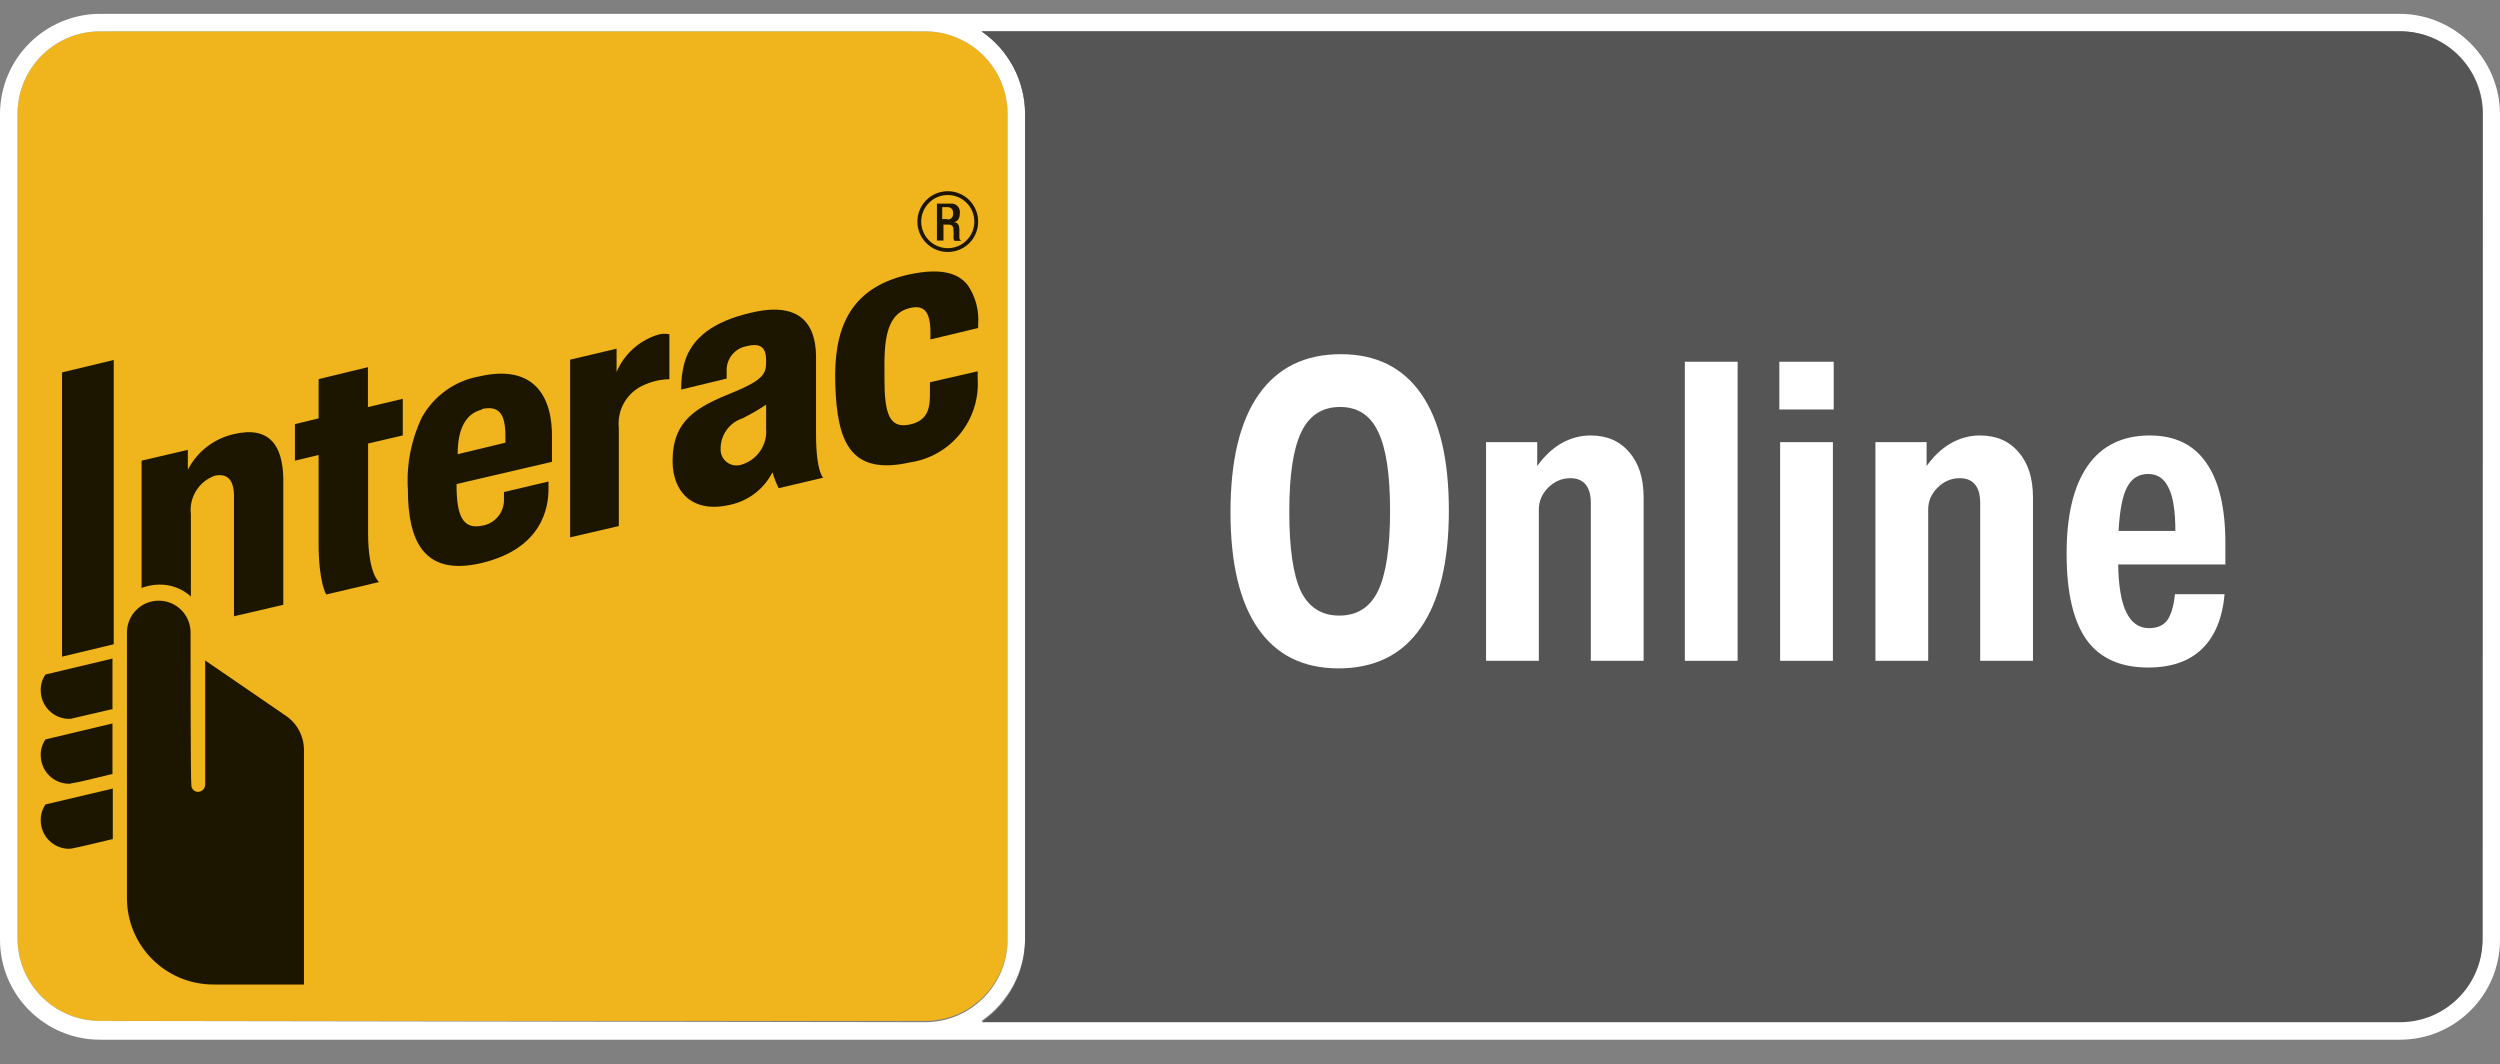
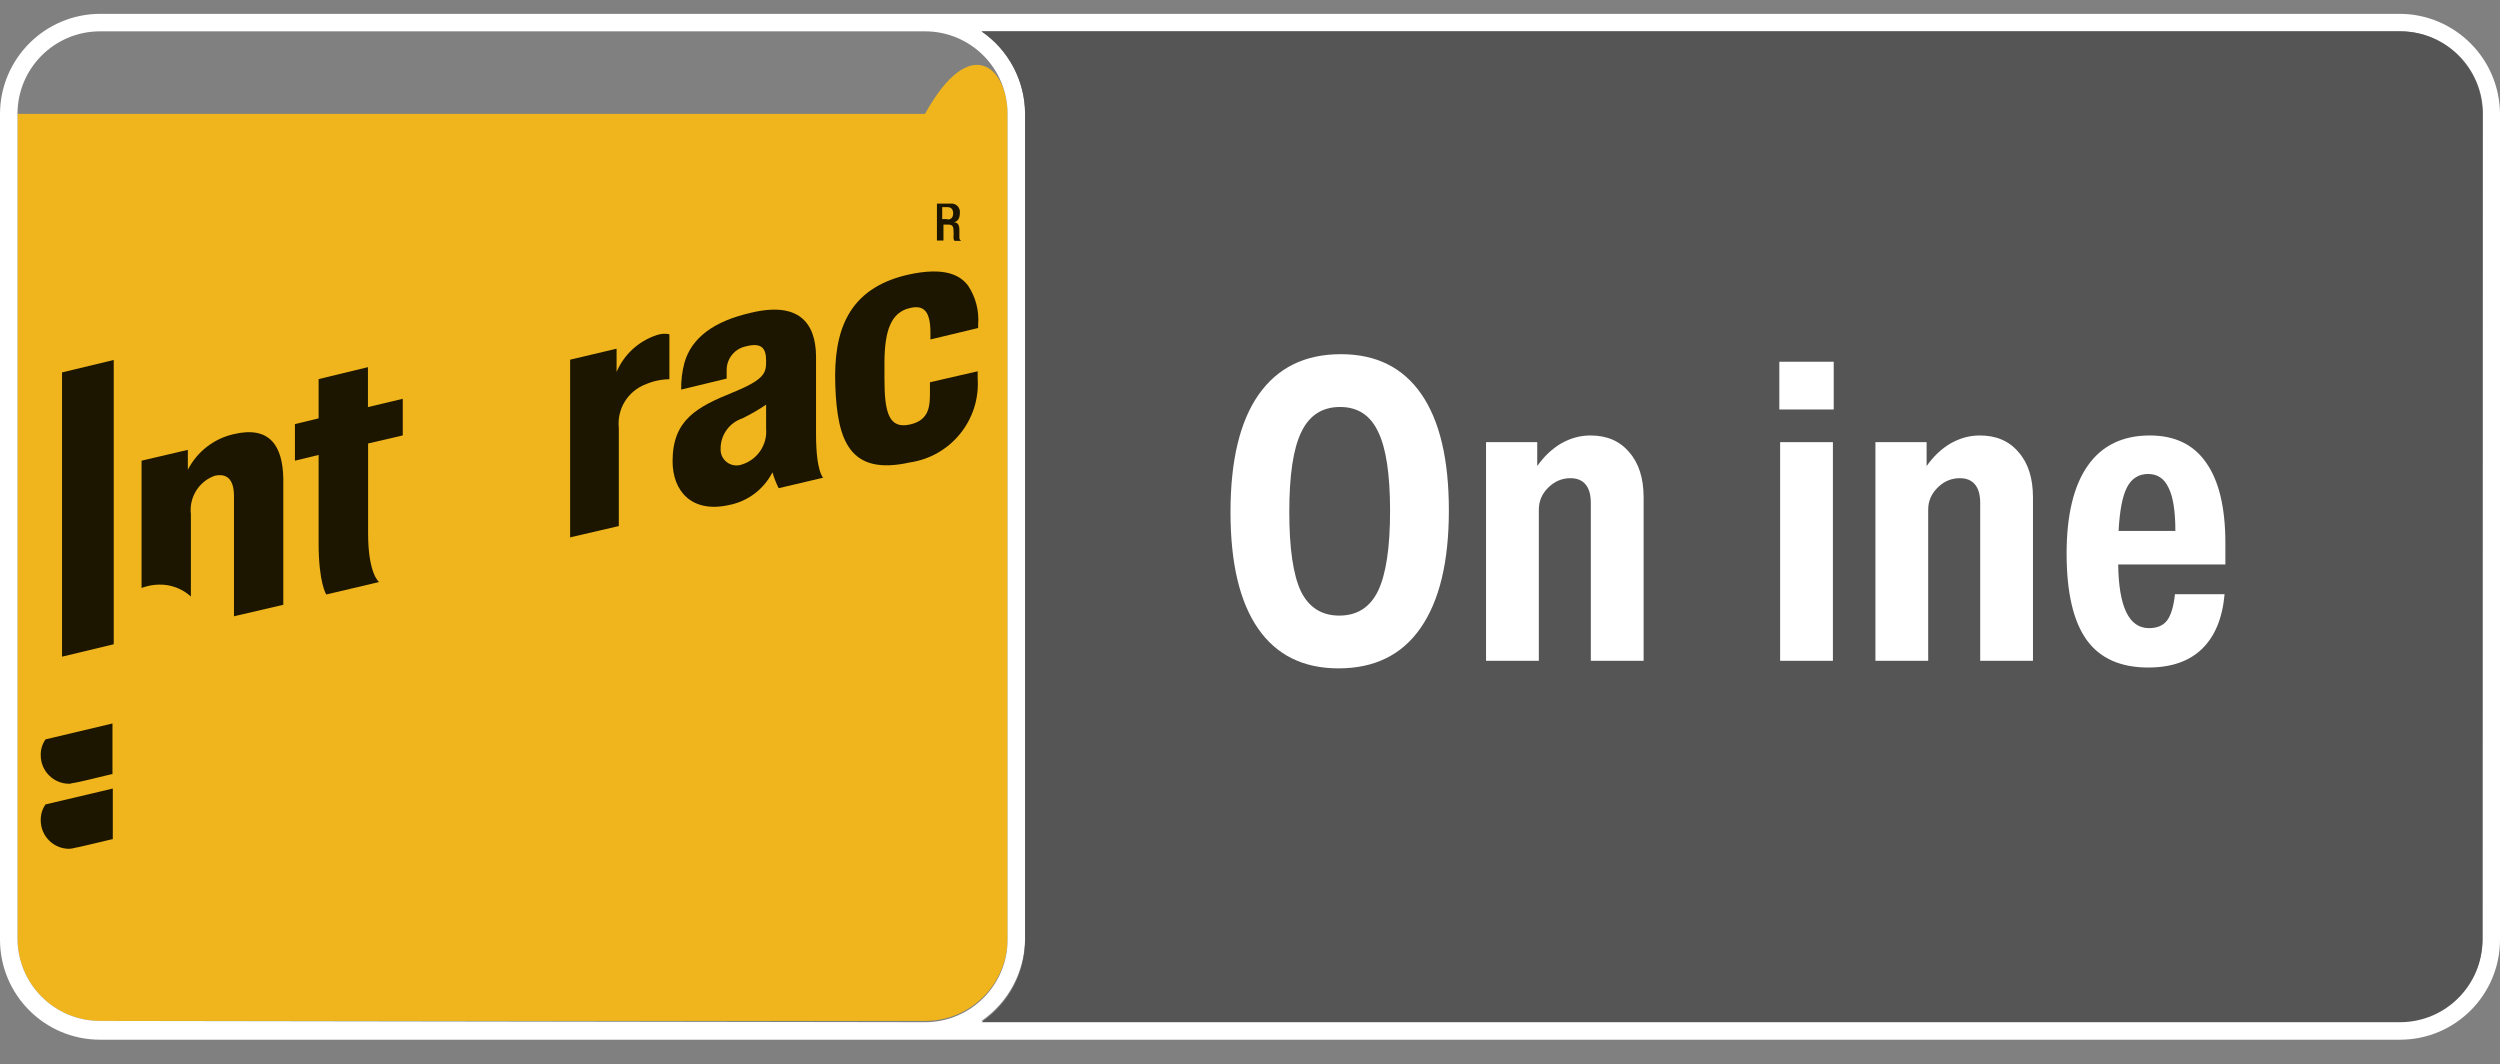
<svg xmlns="http://www.w3.org/2000/svg" width="101" height="43" viewBox="0 0 101 43" fill="none">
  <rect x="0" y="0" width="101" height="43" fill="#808080" stroke="none" />
-   <path d="M40.706 37.91C40.706 39.752 39.213 41.246 37.371 41.246H4.043C2.201 41.246 0.707 39.752 0.707 37.91V4.601C0.707 2.759 2.201 1.266 4.043 1.266H37.371C39.213 1.266 40.706 2.759 40.706 4.601V37.91Z" fill="#F0B51C" />
+   <path d="M40.706 37.91C40.706 39.752 39.213 41.246 37.371 41.246H4.043C2.201 41.246 0.707 39.752 0.707 37.91V4.601H37.371C39.213 1.266 40.706 2.759 40.706 4.601V37.91Z" fill="#F0B51C" />
  <path d="M96.977 0.559H4.042C1.813 0.566 0.007 2.372 0 4.602V37.962C0 40.194 1.81 42.004 4.042 42.004H96.977C99.202 41.994 101 40.187 101 37.962V4.602C100.986 2.382 99.196 0.584 96.977 0.559ZM4.042 41.246C2.2 41.246 0.707 39.753 0.707 37.91V4.602C0.707 2.759 2.2 1.266 4.042 1.266H37.37C39.213 1.266 40.706 2.759 40.706 4.602V37.962C40.706 39.804 39.213 41.297 37.37 41.297L4.042 41.246ZM100.293 37.91C100.293 39.745 98.811 41.235 96.977 41.246H39.652C40.75 40.49 41.408 39.244 41.413 37.91V4.602C41.417 3.266 40.757 2.016 39.652 1.266H96.977C98.819 1.266 100.312 2.759 100.312 4.602L100.293 37.91Z" fill="white" />
  <path d="M41.413 4.601V37.962C41.417 39.297 40.757 40.547 39.652 41.297H96.977C98.812 41.287 100.294 39.796 100.293 37.962V4.601C100.294 2.767 98.812 1.277 96.977 1.266H39.652C40.75 2.022 41.408 3.268 41.413 4.601Z" fill="#555555" />
  <path d="M23.033 21.696V14.531L24.91 14.087V15.025C25.21 14.322 25.797 13.782 26.523 13.541C26.689 13.481 26.869 13.467 27.043 13.502V15.321C26.707 15.326 26.375 15.398 26.067 15.533C25.357 15.812 24.921 16.529 25 17.288V21.253L23.007 21.715L23.033 21.696Z" fill="#1C1601" />
  <path d="M13.181 24.016C13.181 24.016 12.872 23.553 12.872 21.947V18.38L11.915 18.611V17.133L12.872 16.902V15.315L14.865 14.833V16.446L16.272 16.111V17.59L14.871 17.917V21.542C14.871 23.187 15.314 23.515 15.314 23.515L13.187 24.016H13.181Z" fill="#1C1601" />
-   <path d="M16.478 19.762C16.416 18.759 16.613 17.756 17.05 16.851C17.538 15.982 18.389 15.378 19.37 15.205C21.555 14.704 22.339 15.989 22.3 17.738C22.3 18.38 22.3 18.657 22.3 18.657L18.445 19.556V19.614C18.445 20.822 18.695 21.394 19.46 21.24C19.99 21.165 20.378 20.702 20.36 20.167C20.36 20.09 20.36 19.878 20.36 19.878L22.159 19.453V19.762C22.159 20.45 21.947 22.159 19.441 22.75C17.114 23.29 16.478 21.851 16.478 19.762ZM19.466 16.549C18.824 16.703 18.49 17.313 18.49 18.348L20.418 17.885V17.577C20.411 16.754 20.18 16.369 19.473 16.523L19.466 16.549Z" fill="#1C1601" />
  <path d="M33.746 15.565C33.669 13.38 34.247 11.658 36.677 11.099C38.232 10.752 38.823 11.157 39.112 11.542C39.42 12.007 39.563 12.561 39.517 13.117V13.252L37.589 13.714V13.444C37.589 12.622 37.358 12.294 36.747 12.448C36.021 12.622 35.732 13.31 35.732 14.672V15.315C35.732 16.696 35.925 17.326 36.747 17.153C37.57 16.979 37.57 16.369 37.57 15.809V15.443L39.498 15V15.289C39.61 16.961 38.418 18.438 36.76 18.682C34.325 19.228 33.823 17.808 33.746 15.565Z" fill="#1C1601" />
  <path d="M27.172 18.631C27.172 16.966 28.148 16.446 29.607 15.854C30.931 15.315 30.951 15.051 30.951 14.569C30.951 14.087 30.783 13.824 30.141 13.991C29.692 14.081 29.366 14.471 29.357 14.929C29.357 15.122 29.357 15.295 29.357 15.295L27.519 15.739C27.513 15.37 27.558 15.002 27.654 14.646C27.943 13.65 28.823 12.982 30.34 12.635C32.268 12.172 32.949 13.04 32.968 14.376V17.538C32.968 19.074 33.258 19.299 33.258 19.299L31.458 19.723C31.355 19.517 31.271 19.302 31.207 19.081C30.856 19.77 30.206 20.259 29.447 20.404C27.943 20.739 27.172 19.839 27.172 18.631ZM30.951 16.349C30.644 16.555 30.324 16.739 29.993 16.902C29.465 17.077 29.109 17.573 29.113 18.13C29.102 18.341 29.196 18.544 29.364 18.672C29.533 18.801 29.753 18.838 29.954 18.772C30.591 18.585 31.008 17.975 30.951 17.313V16.349Z" fill="#1C1601" />
-   <path d="M2.796 29.042C2.161 29.042 1.646 28.527 1.646 27.891C1.639 27.662 1.707 27.437 1.838 27.249L4.544 26.606V28.656H4.505C3.863 28.81 3.162 28.965 3.008 29.003C2.854 29.042 2.873 29.042 2.796 29.042Z" fill="#1C1601" />
  <path d="M2.796 31.664C2.161 31.664 1.646 31.149 1.646 30.514C1.639 30.284 1.707 30.059 1.838 29.871L4.544 29.228V31.278H4.505C3.863 31.433 3.162 31.606 3.008 31.625C2.854 31.645 2.873 31.664 2.796 31.664Z" fill="#1C1601" />
  <path d="M2.796 34.292C2.161 34.292 1.646 33.777 1.646 33.142C1.639 32.913 1.707 32.687 1.838 32.499L4.557 31.857V33.907H4.518C3.876 34.061 3.156 34.234 3.021 34.254C2.947 34.274 2.872 34.287 2.796 34.292Z" fill="#1C1601" />
  <path d="M2.506 26.529V15.045L4.595 14.543V26.028L2.506 26.529Z" fill="#1C1601" />
-   <path d="M7.699 25.552C7.699 24.842 7.124 24.267 6.414 24.267C5.704 24.267 5.129 24.842 5.129 25.552V36.285C5.129 38.212 6.691 39.774 8.618 39.774H12.281V30.282C12.274 29.716 11.982 29.191 11.504 28.887L8.29 26.683V31.702C8.287 31.861 8.159 31.988 8.001 31.992C7.926 31.992 7.854 31.961 7.803 31.906C7.752 31.851 7.726 31.777 7.731 31.702C7.699 31.645 7.699 26.201 7.699 25.552Z" fill="#1C1601" />
  <path d="M9.447 17.538C8.644 17.718 7.964 18.245 7.589 18.978V18.174L5.719 18.611V23.753C5.946 23.668 6.185 23.622 6.426 23.618C6.901 23.608 7.361 23.78 7.712 24.1V20.777C7.632 20.099 8.028 19.456 8.669 19.222C9.093 19.126 9.453 19.28 9.453 20.045V24.897L11.445 24.434V19.325C11.42 18.04 10.918 17.191 9.447 17.538Z" fill="#1C1601" />
-   <path d="M38.29 10.18C37.612 10.18 37.062 9.63 37.062 8.952C37.062 8.274 37.612 7.725 38.29 7.725C38.968 7.725 39.517 8.274 39.517 8.952C39.519 9.278 39.39 9.592 39.16 9.822C38.929 10.053 38.616 10.181 38.29 10.18ZM38.29 7.879C37.697 7.879 37.217 8.36 37.217 8.952C37.217 9.545 37.697 10.026 38.29 10.026C38.883 10.026 39.363 9.545 39.363 8.952C39.363 8.668 39.25 8.395 39.049 8.193C38.847 7.992 38.574 7.879 38.29 7.879Z" fill="#1C1601" />
  <path d="M37.852 8.226H38.392C38.498 8.211 38.606 8.247 38.681 8.322C38.757 8.398 38.793 8.506 38.778 8.612C38.778 8.805 38.701 8.959 38.527 8.978C38.681 8.978 38.759 9.074 38.759 9.287V9.595C38.753 9.652 38.784 9.706 38.836 9.73H38.559C38.532 9.69 38.519 9.643 38.521 9.595C38.53 9.499 38.53 9.402 38.521 9.306C38.521 9.132 38.463 9.074 38.309 9.074H38.116V9.717H37.852V8.226ZM38.277 8.869C38.431 8.869 38.508 8.772 38.508 8.618C38.508 8.464 38.431 8.368 38.277 8.368H38.065V8.85H38.277V8.869Z" fill="#1C1601" />
  <path d="M54.075 27.002C52.653 27.002 51.57 26.466 50.827 25.394C50.084 24.322 49.712 22.754 49.712 20.689C49.712 18.614 50.089 17.034 50.843 15.951C51.608 14.857 52.717 14.309 54.171 14.309C55.593 14.309 56.676 14.845 57.419 15.917C58.162 16.989 58.534 18.557 58.534 20.622C58.534 22.698 58.151 24.283 57.387 25.377C56.633 26.46 55.529 27.002 54.075 27.002ZM54.107 24.87C54.828 24.87 55.351 24.537 55.674 23.871C55.997 23.194 56.159 22.117 56.159 20.639C56.159 19.161 55.997 18.095 55.674 17.44C55.362 16.775 54.85 16.442 54.139 16.442C53.417 16.442 52.895 16.78 52.572 17.457C52.249 18.123 52.087 19.195 52.087 20.673C52.087 22.151 52.243 23.222 52.556 23.888C52.879 24.542 53.396 24.87 54.107 24.87Z" fill="white" />
  <path d="M64.269 26.697V20.317C64.269 19.99 64.199 19.742 64.059 19.573C63.919 19.403 63.714 19.319 63.445 19.319C63.1 19.319 62.799 19.448 62.54 19.708C62.292 19.956 62.169 20.25 62.169 20.588V26.697H60.036V17.863H62.104V18.828C62.384 18.433 62.707 18.128 63.073 17.914C63.45 17.7 63.844 17.593 64.253 17.593C64.921 17.593 65.443 17.818 65.82 18.27C66.208 18.709 66.402 19.319 66.402 20.097V26.697H64.269Z" fill="white" />
-   <path d="M68.067 26.697V14.614H70.2V26.697H68.067Z" fill="white" />
  <path d="M71.917 26.697V17.863H74.049V26.697H71.917ZM71.885 16.543V14.614H74.082V16.543H71.885Z" fill="white" />
  <path d="M80 26.697V20.317C80 19.99 79.93 19.742 79.79 19.573C79.65 19.403 79.445 19.319 79.176 19.319C78.831 19.319 78.529 19.448 78.271 19.708C78.023 19.956 77.899 20.25 77.899 20.588V26.697H75.767V17.863H77.835V18.828C78.115 18.433 78.438 18.128 78.804 17.914C79.181 17.7 79.574 17.593 79.984 17.593C80.651 17.593 81.174 17.818 81.551 18.27C81.939 18.709 82.132 19.319 82.132 20.097V26.697H80Z" fill="white" />
  <path d="M89.873 24.006C89.787 24.977 89.48 25.716 88.952 26.224C88.435 26.72 87.713 26.968 86.787 26.968C85.666 26.968 84.837 26.596 84.299 25.851C83.76 25.095 83.491 23.933 83.491 22.365C83.491 20.808 83.776 19.623 84.347 18.811C84.918 17.999 85.753 17.593 86.851 17.593C87.864 17.593 88.623 17.959 89.129 18.693C89.647 19.426 89.905 20.509 89.905 21.942V22.805H85.575C85.597 24.52 86.011 25.377 86.819 25.377C87.142 25.377 87.385 25.276 87.546 25.073C87.708 24.858 87.815 24.503 87.869 24.006H89.873ZM87.885 21.451C87.885 20.65 87.794 20.069 87.611 19.708C87.438 19.336 87.164 19.149 86.787 19.149C86.399 19.149 86.114 19.33 85.93 19.691C85.747 20.041 85.634 20.628 85.591 21.451H87.885Z" fill="white" />
</svg>